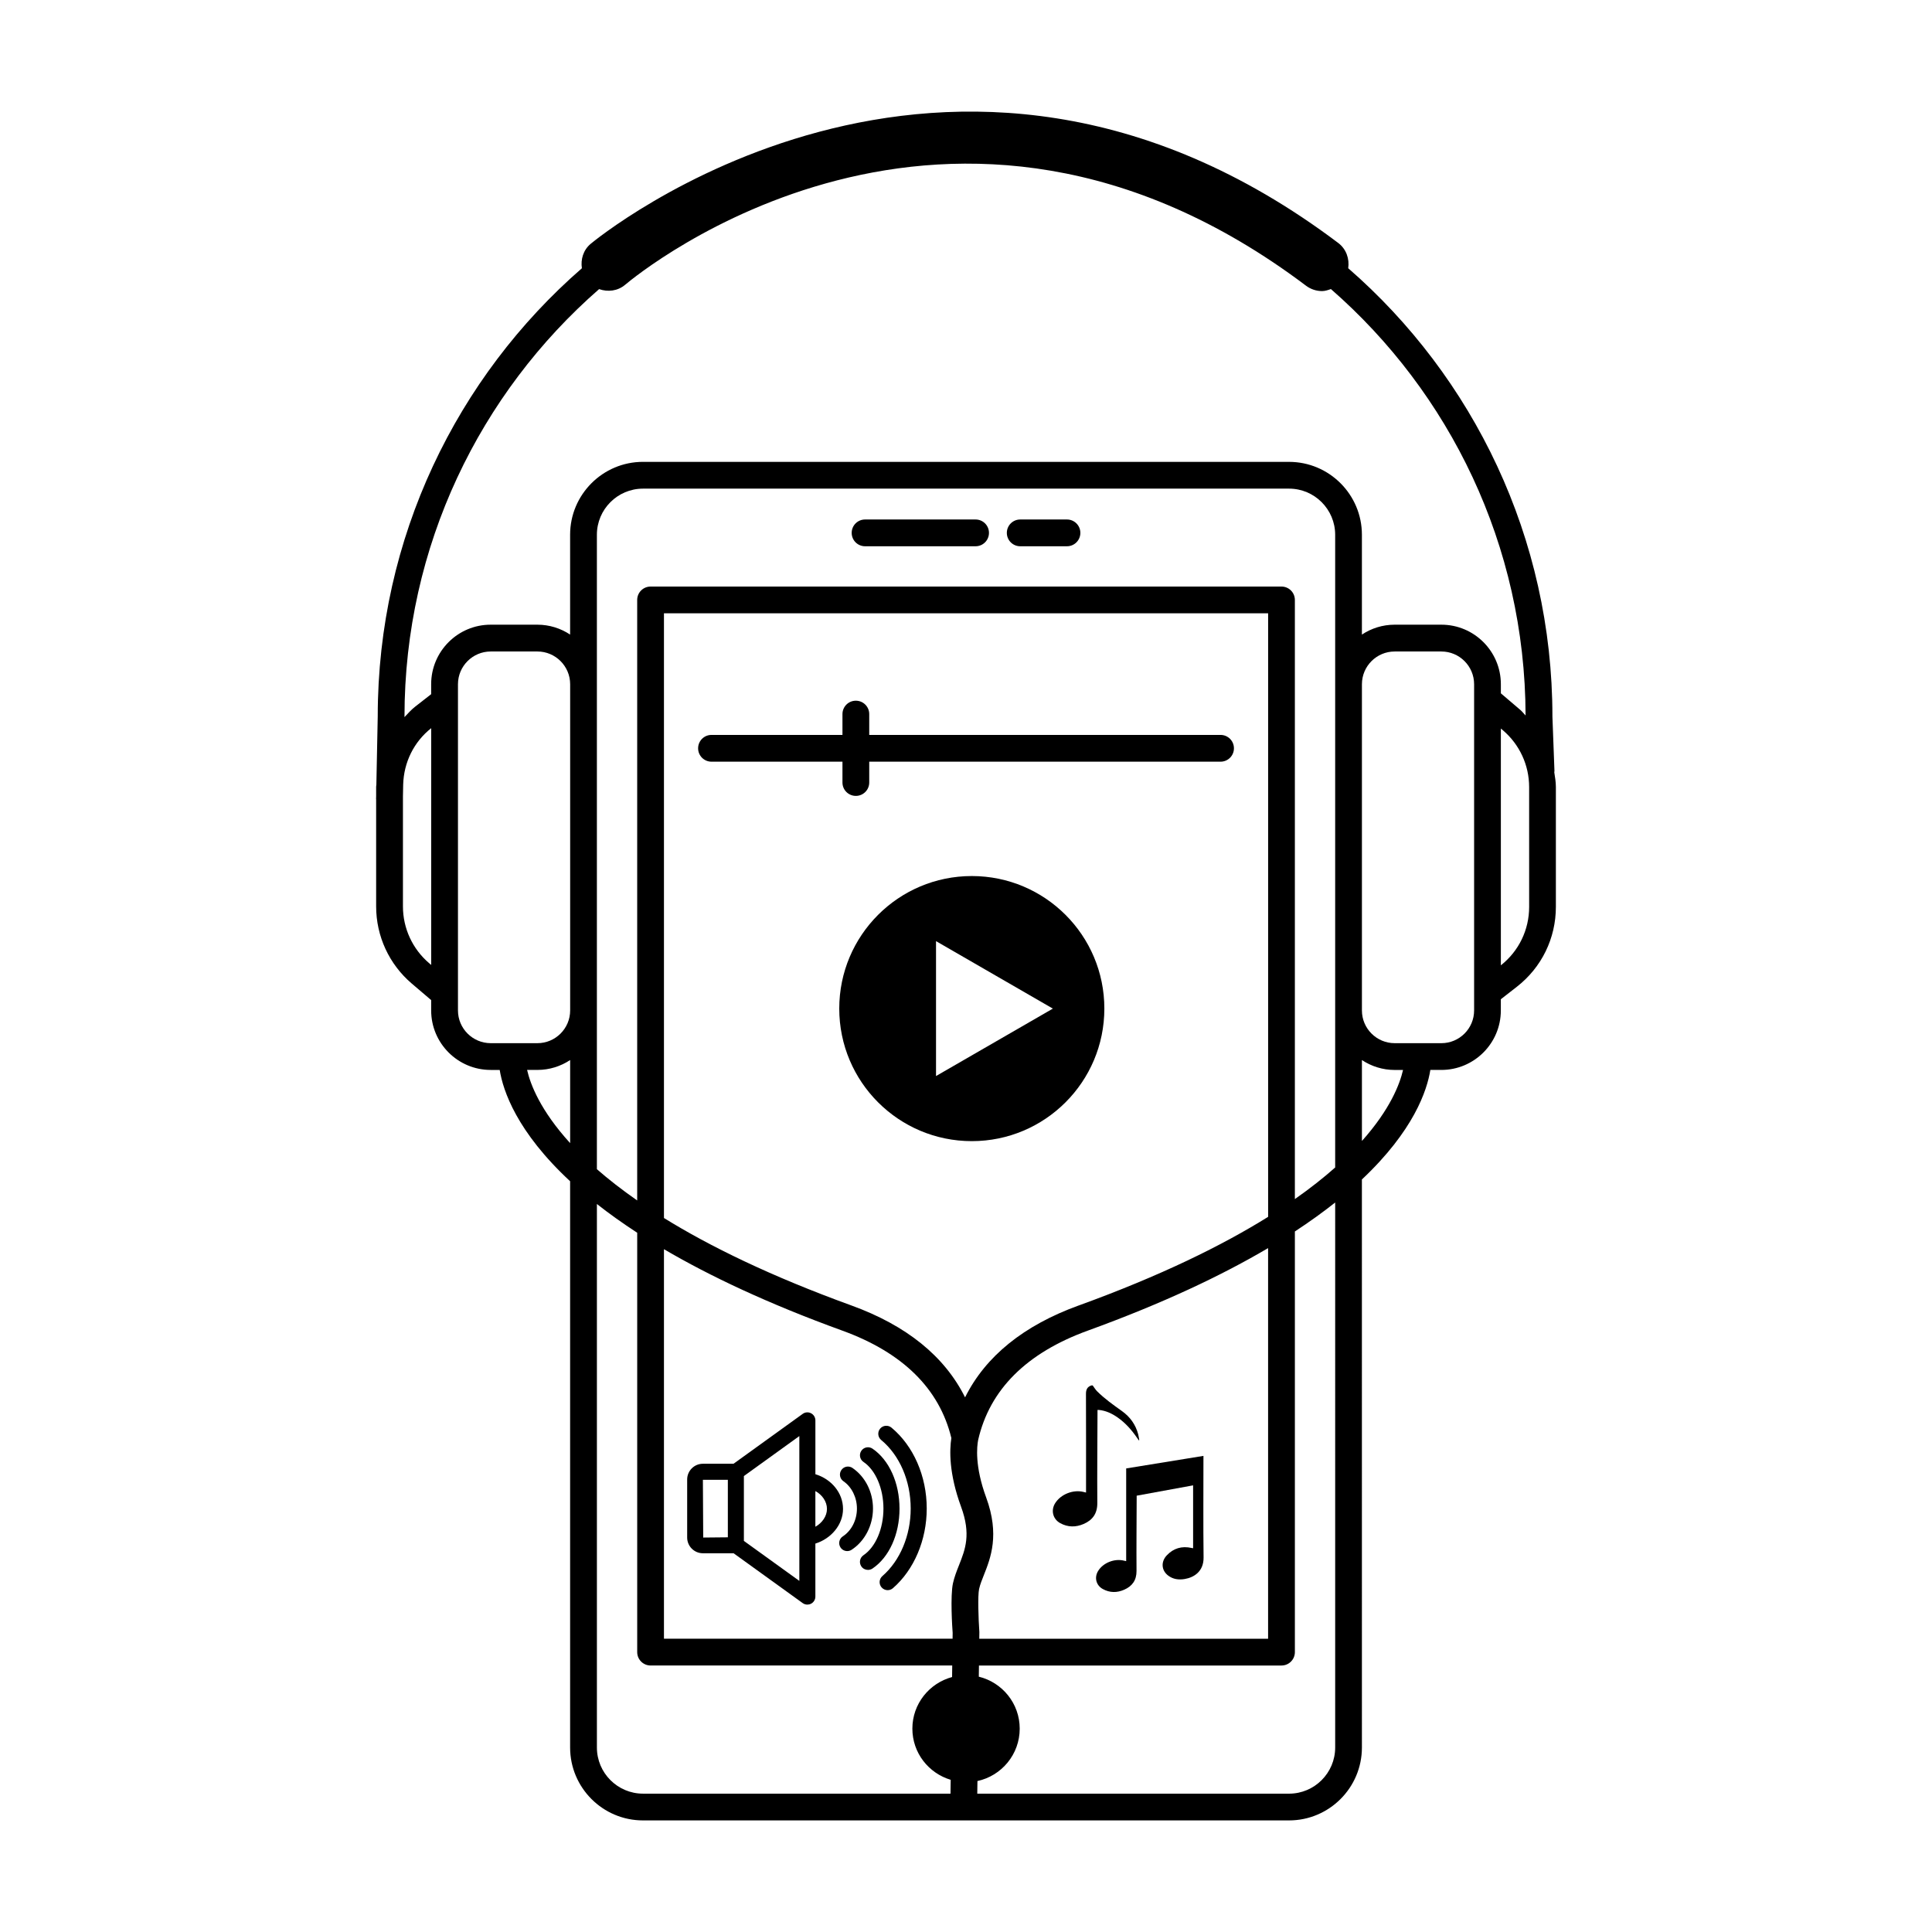
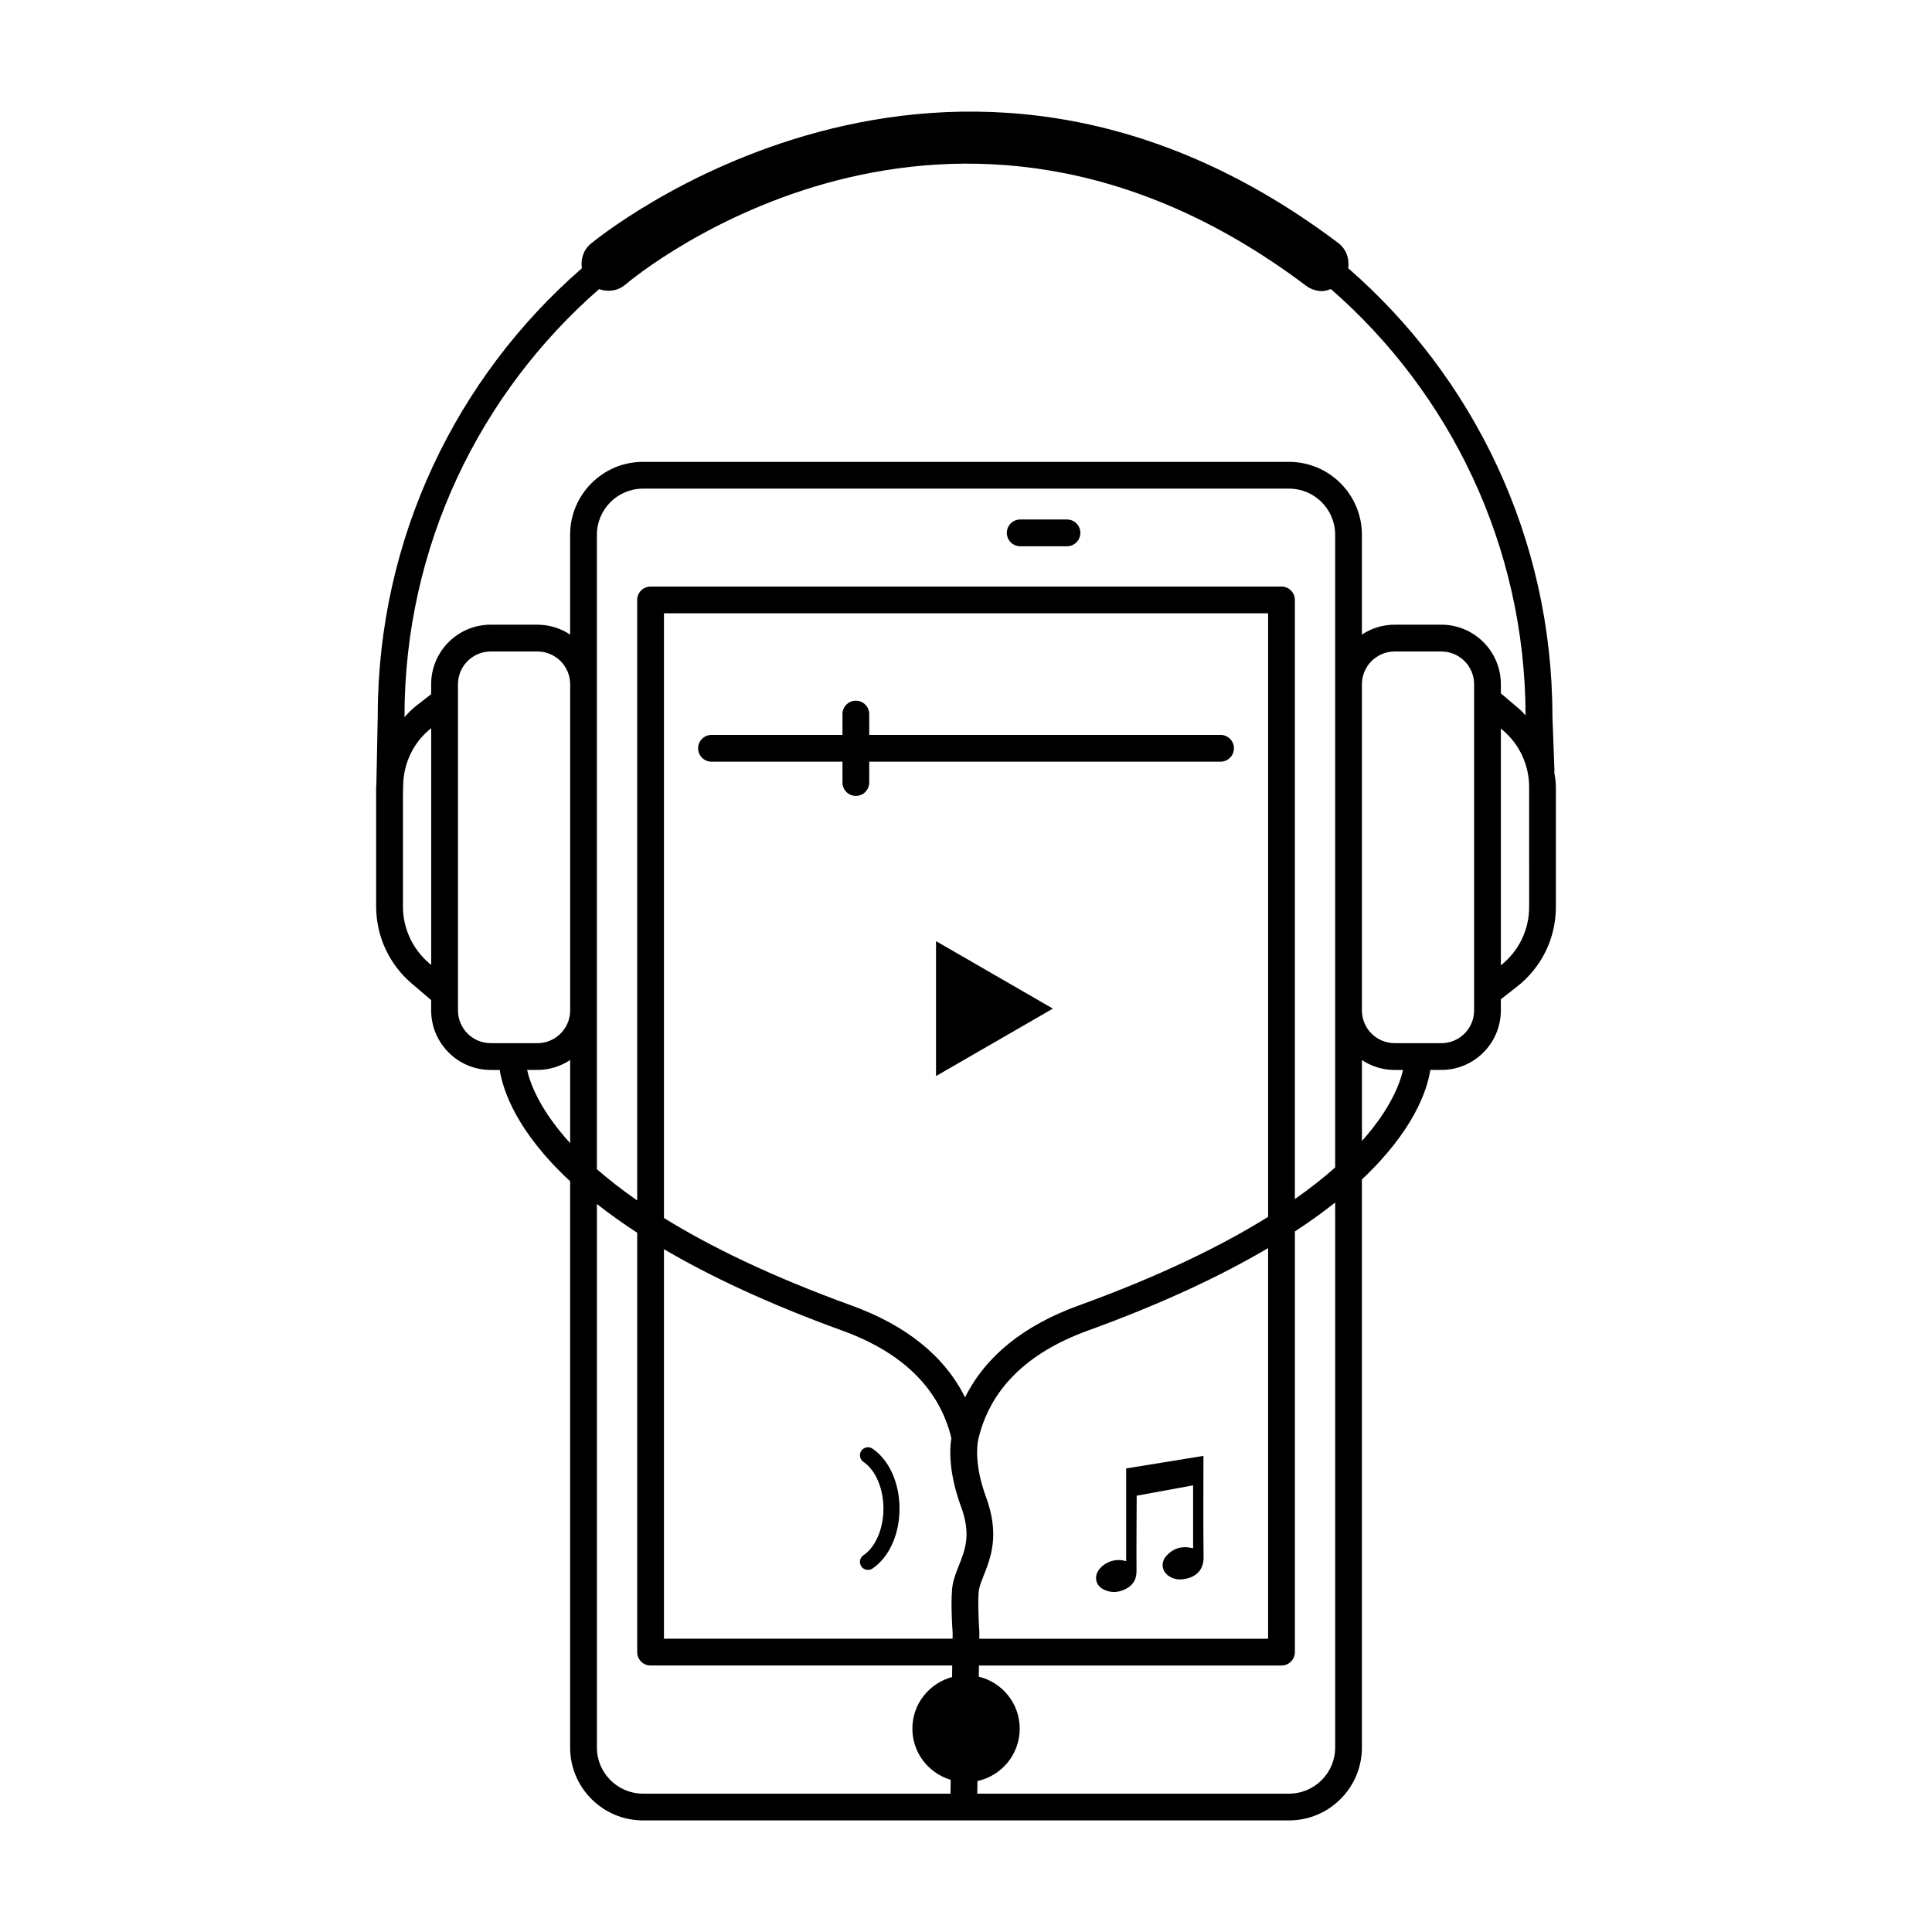
<svg xmlns="http://www.w3.org/2000/svg" fill="#000000" width="800px" height="800px" version="1.1" viewBox="144 144 512 512">
  <g>
-     <path d="m402.54 281.67h-29.289c-1.961 0-3.547 1.586-3.547 3.547s1.586 3.547 3.547 3.547h29.289c1.961 0 3.547-1.586 3.547-3.547s-1.586-3.547-3.547-3.547z" />
    <path d="m426.76 281.67h-12.391c-1.961 0-3.547 1.586-3.547 3.547s1.586 3.547 3.547 3.547h12.391c1.961 0 3.547-1.586 3.547-3.547s-1.59-3.547-3.547-3.547z" />
    <path d="m555.9 348.63c0.004-0.102 0.051-0.188 0.047-0.289l-0.539-14.438c0-47.449-21.016-90.016-54.117-118.82 0.363-2.484-0.504-5.082-2.652-6.699-103.62-78.078-197.2-0.531-198.14 0.262-1.941 1.648-2.644 4.102-2.293 6.445-33.094 28.797-54.102 71.344-54.102 118.75l-0.363 18.094c-0.004 0.18-0.059 0.348-0.059 0.527v2.453l-0.02 0.863c0 0.035 0.016 0.062 0.02 0.094v28.336c0 7.883 3.441 15.332 9.441 20.445l5.141 4.379v2.746c0 8.691 7.07 15.766 15.77 15.766h2.394c0.883 5.512 4.531 16.379 18.66 29.496v150.07c0 10.652 8.664 19.316 19.312 19.316h171.21c10.645 0 19.312-8.664 19.312-19.316l-0.004-150.54c13.715-12.906 17.27-23.578 18.141-29.027h2.914c8.691 0 15.766-7.07 15.766-15.766v-2.969l4.246-3.309c6.574-5.125 10.34-12.844 10.34-21.18v-31.75c0.004-1.336-0.23-2.629-0.426-3.934zm-253.12-128.01c2.293 0.805 4.914 0.523 6.898-1.16 3.469-2.93 86.02-70.887 180.43 0.254 1.273 0.961 2.777 1.426 4.258 1.426 0.805 0 1.574-0.27 2.336-0.539 31.441 27.434 51.469 67.848 51.594 113.01-0.484-0.484-0.879-1.039-1.406-1.488l-5.144-4.383v-2.422c0-8.695-7.07-15.77-15.766-15.77h-12.379c-3.207 0-6.188 0.973-8.68 2.625v-26.461c0-10.648-8.664-19.312-19.312-19.312l-171.21-0.004c-10.648 0-19.312 8.664-19.312 19.312v26.461c-2.492-1.648-5.469-2.621-8.676-2.621h-12.379c-8.695 0-15.77 7.07-15.77 15.77v2.648l-4.238 3.305c-1.059 0.828-1.922 1.82-2.832 2.773l0.004-0.141c0-45.25 20.059-85.781 51.578-113.29zm17.176 254.43c12.121 7.106 27.551 14.426 47.289 21.586 16.012 5.816 25.703 15.395 28.875 28.457-0.492 3.191-0.68 9.348 2.57 18.199 2.695 7.328 1.121 11.297-0.539 15.492-0.66 1.648-1.258 3.215-1.605 4.793-0.738 3.367-0.191 11.789-0.082 13.145l-0.02 1.551h-76.488zm83.516 90.047c0.27-1.227 0.762-2.426 1.266-3.699 1.789-4.508 4.234-10.68 0.605-20.559-3.051-8.297-2.453-13.539-2.121-15.234 3.043-13.332 12.809-23.074 29.035-28.969 20.012-7.262 35.605-14.68 47.801-21.879v103.52h-76.539l0.023-1.754c-0.258-3.691-0.449-9.672-0.07-11.426zm26.367-75.125c-14.578 5.293-24.66 13.457-30.086 24.34-5.426-10.883-15.508-19.047-30.09-24.34-21.465-7.789-37.578-15.688-49.707-23.188v-160.25h160.11v159.94c-12.184 7.594-28.461 15.609-50.223 23.504zm53.77-190.53h-167.2c-1.961 0-3.547 1.586-3.547 3.547v159.14c-4.098-2.852-7.637-5.621-10.68-8.285v-168.13c0-6.738 5.481-12.223 12.223-12.223h171.21c6.738 0 12.219 5.481 12.219 12.223v167.68c-3.031 2.688-6.57 5.492-10.68 8.375v-158.78c0-1.961-1.586-3.547-3.547-3.547zm-225.88 99.812c-4.414-3.766-6.945-9.246-6.945-15.047v-29.152l0.062-3.156c0.168-5.863 2.816-11.281 7.426-14.93v62.75zm7.637 12.52v-86.449c0-4.781 3.894-8.676 8.676-8.676h12.379c4.781 0 8.676 3.894 8.676 8.676v86.453c0 4.781-3.894 8.672-8.676 8.672h-12.379c-4.785-0.004-8.676-3.894-8.676-8.676zm18.32 15.766h2.734c3.207 0 6.184-0.973 8.676-2.621v22.02c-7.887-8.652-10.539-15.57-11.41-19.398zm18.5 179.57v-144.04c3.164 2.488 6.699 5.031 10.68 7.617v111.14c0 1.961 1.586 3.547 3.547 3.547h79.938l-0.039 3.055c-6.047 1.637-10.523 7.109-10.523 13.676 0 6.434 4.297 11.805 10.156 13.562l-0.051 3.668h-81.488c-6.738 0-12.219-5.488-12.219-12.227zm195.65 0c0 6.738-5.481 12.227-12.219 12.227h-82.629l0.043-3.344c6.402-1.387 11.203-7.07 11.203-13.887 0-6.684-4.625-12.25-10.84-13.773l0.039-2.957h80.176c1.961 0 3.547-1.586 3.547-3.547v-111.48c3.977-2.606 7.527-5.172 10.68-7.676zm7.09-160.74v-21.445c2.492 1.648 5.473 2.625 8.68 2.625h2.215c-0.855 3.734-3.414 10.438-10.895 18.82zm29.73-34.59c0 4.781-3.894 8.672-8.672 8.672h-12.379c-4.785 0-8.68-3.894-8.68-8.672v-86.453c0-4.781 3.894-8.676 8.68-8.676h12.379c4.781 0 8.672 3.894 8.672 8.676zm14.586-27.453c0 6.086-2.731 11.727-7.496 15.492v-62.754l0.547 0.465c4.414 3.766 6.945 9.246 6.945 15.043z" />
-     <path d="m401.54 376.16c-19.402 0-35.129 15.727-35.129 35.125 0 19.402 15.727 35.129 35.129 35.129 19.398 0 35.125-15.727 35.125-35.129 0.004-19.398-15.727-35.125-35.125-35.125zm-9.484 53.004v-35.754l30.965 17.879z" />
+     <path d="m401.54 376.16zm-9.484 53.004v-35.754l30.965 17.879z" />
    <path d="m467.46 338.76h-93.105v-5.519c0-1.961-1.586-3.547-3.547-3.547-1.961 0-3.547 1.586-3.547 3.547v5.519h-34.707c-1.961 0-3.547 1.586-3.547 3.547 0 1.961 1.586 3.547 3.547 3.547h34.707v5.519c0 1.961 1.586 3.547 3.547 3.547 1.961 0 3.547-1.586 3.547-3.547v-5.519h93.105c1.961 0 3.547-1.586 3.547-3.547 0-1.961-1.586-3.547-3.547-3.547z" />
-     <path d="m377.24 522.61c-0.75 0.906-0.621 2.246 0.281 3 4.898 4.051 7.824 10.848 7.824 18.168 0 7.129-2.805 13.816-7.504 17.898-0.887 0.77-0.98 2.113-0.211 3 0.422 0.484 1.012 0.734 1.605 0.734 0.496 0 0.992-0.172 1.395-0.52 5.613-4.875 8.965-12.773 8.965-21.113 0-8.574-3.5-16.59-9.359-21.453-0.91-0.738-2.25-0.613-2.996 0.285z" />
    <path d="m382.38 543.8c0-6.809-2.742-12.898-7.16-15.891-0.969-0.66-2.297-0.41-2.957 0.566-0.66 0.969-0.406 2.293 0.566 2.949 3.219 2.18 5.293 7.039 5.293 12.371s-2.078 10.188-5.293 12.355c-0.973 0.66-1.23 1.98-0.57 2.957 0.414 0.609 1.082 0.934 1.766 0.934 0.41 0 0.82-0.117 1.188-0.359 4.422-2.984 7.168-9.066 7.168-15.883z" />
-     <path d="m375.35 543.79c0-4.398-2.027-8.414-5.422-10.758-0.98-0.68-2.301-0.422-2.961 0.547-0.664 0.961-0.422 2.293 0.543 2.957 2.215 1.523 3.586 4.301 3.586 7.254 0 3.035-1.43 5.852-3.734 7.356-0.984 0.645-1.262 1.961-0.617 2.945 0.41 0.625 1.086 0.961 1.785 0.961 0.398 0 0.801-0.109 1.16-0.348 3.492-2.277 5.66-6.461 5.66-10.914z" />
-     <path d="m367.41 543.88c0-4.293-3.129-7.93-7.324-9.195v-14.266c0-0.797-0.445-1.531-1.156-1.891-0.711-0.375-1.57-0.305-2.215 0.168l-18.324 13.215h-8.117c-2.301 0-4.168 1.871-4.168 4.168v15.383c0 2.301 1.871 4.168 4.168 4.168h8.137l18.305 13.203c0.367 0.27 0.805 0.402 1.242 0.402 0.332 0 0.664-0.074 0.969-0.234 0.711-0.359 1.156-1.094 1.156-1.891v-14.047c4.148-1.281 7.328-4.965 7.328-9.184zm-37.137-7.715h6.613v15.238l-6.527 0.062zm25.559 26.789-14.695-10.598v-17.184l14.695-10.598zm4.25-14.352v-9.457c1.801 0.988 3.07 2.777 3.07 4.734 0.004 1.922-1.281 3.723-3.07 4.723z" />
-     <path d="m424.97 547.65c2.031 1.117 4.144 1.117 6.223 0.211 2.387-1.039 3.625-2.793 3.606-5.543-0.055-8.035 0.023-16.07 0.051-24.105v-0.566c0.18 0 0.27-0.008 0.355 0 1.863 0.176 3.484 0.953 4.992 2.008 2.055 1.438 3.688 3.289 5.102 5.344 0.16 0.234 0.324 0.469 0.484 0.703 0.047-0.023 0.09-0.043 0.137-0.066-0.098-0.52-0.164-1.051-0.297-1.562-0.684-2.562-2.137-4.586-4.289-6.121-2.289-1.637-4.594-3.258-6.594-5.254-0.453-0.453-0.785-1.031-1.172-1.555h-0.32c-1.109 0.359-1.465 1.113-1.457 2.269 0.039 8.461 0.02 16.926 0.02 25.387v0.738c-0.262-0.062-0.449-0.102-0.633-0.152-2.769-0.707-6.07 0.598-7.559 2.984-1.18 1.902-0.598 4.211 1.352 5.281z" />
    <path d="m442.45 533.15v24.57c-0.215-0.051-0.387-0.086-0.555-0.125-2.543-0.645-5.566 0.559-6.891 2.742-1.051 1.734-0.523 3.797 1.246 4.769 1.848 1.02 3.766 1.02 5.656 0.191 2.144-0.938 3.301-2.512 3.285-4.988-0.047-6.43 0.02-12.863 0.039-19.293v-0.645c5.008-0.918 9.957-1.824 14.957-2.738v16.633c-0.059 0.012-0.094 0.027-0.125 0.023-0.105-0.02-0.207-0.051-0.312-0.074-2.555-0.555-4.769 0.074-6.559 1.988-1.574 1.688-1.414 3.961 0.379 5.332 1.301 0.996 2.824 1.188 4.418 0.914 2.445-0.418 5.016-2.004 4.973-5.707-0.105-8.727-0.035-17.457-0.035-26.188v-0.73c-6.871 1.117-13.66 2.215-20.477 3.324z" />
  </g>
</svg>